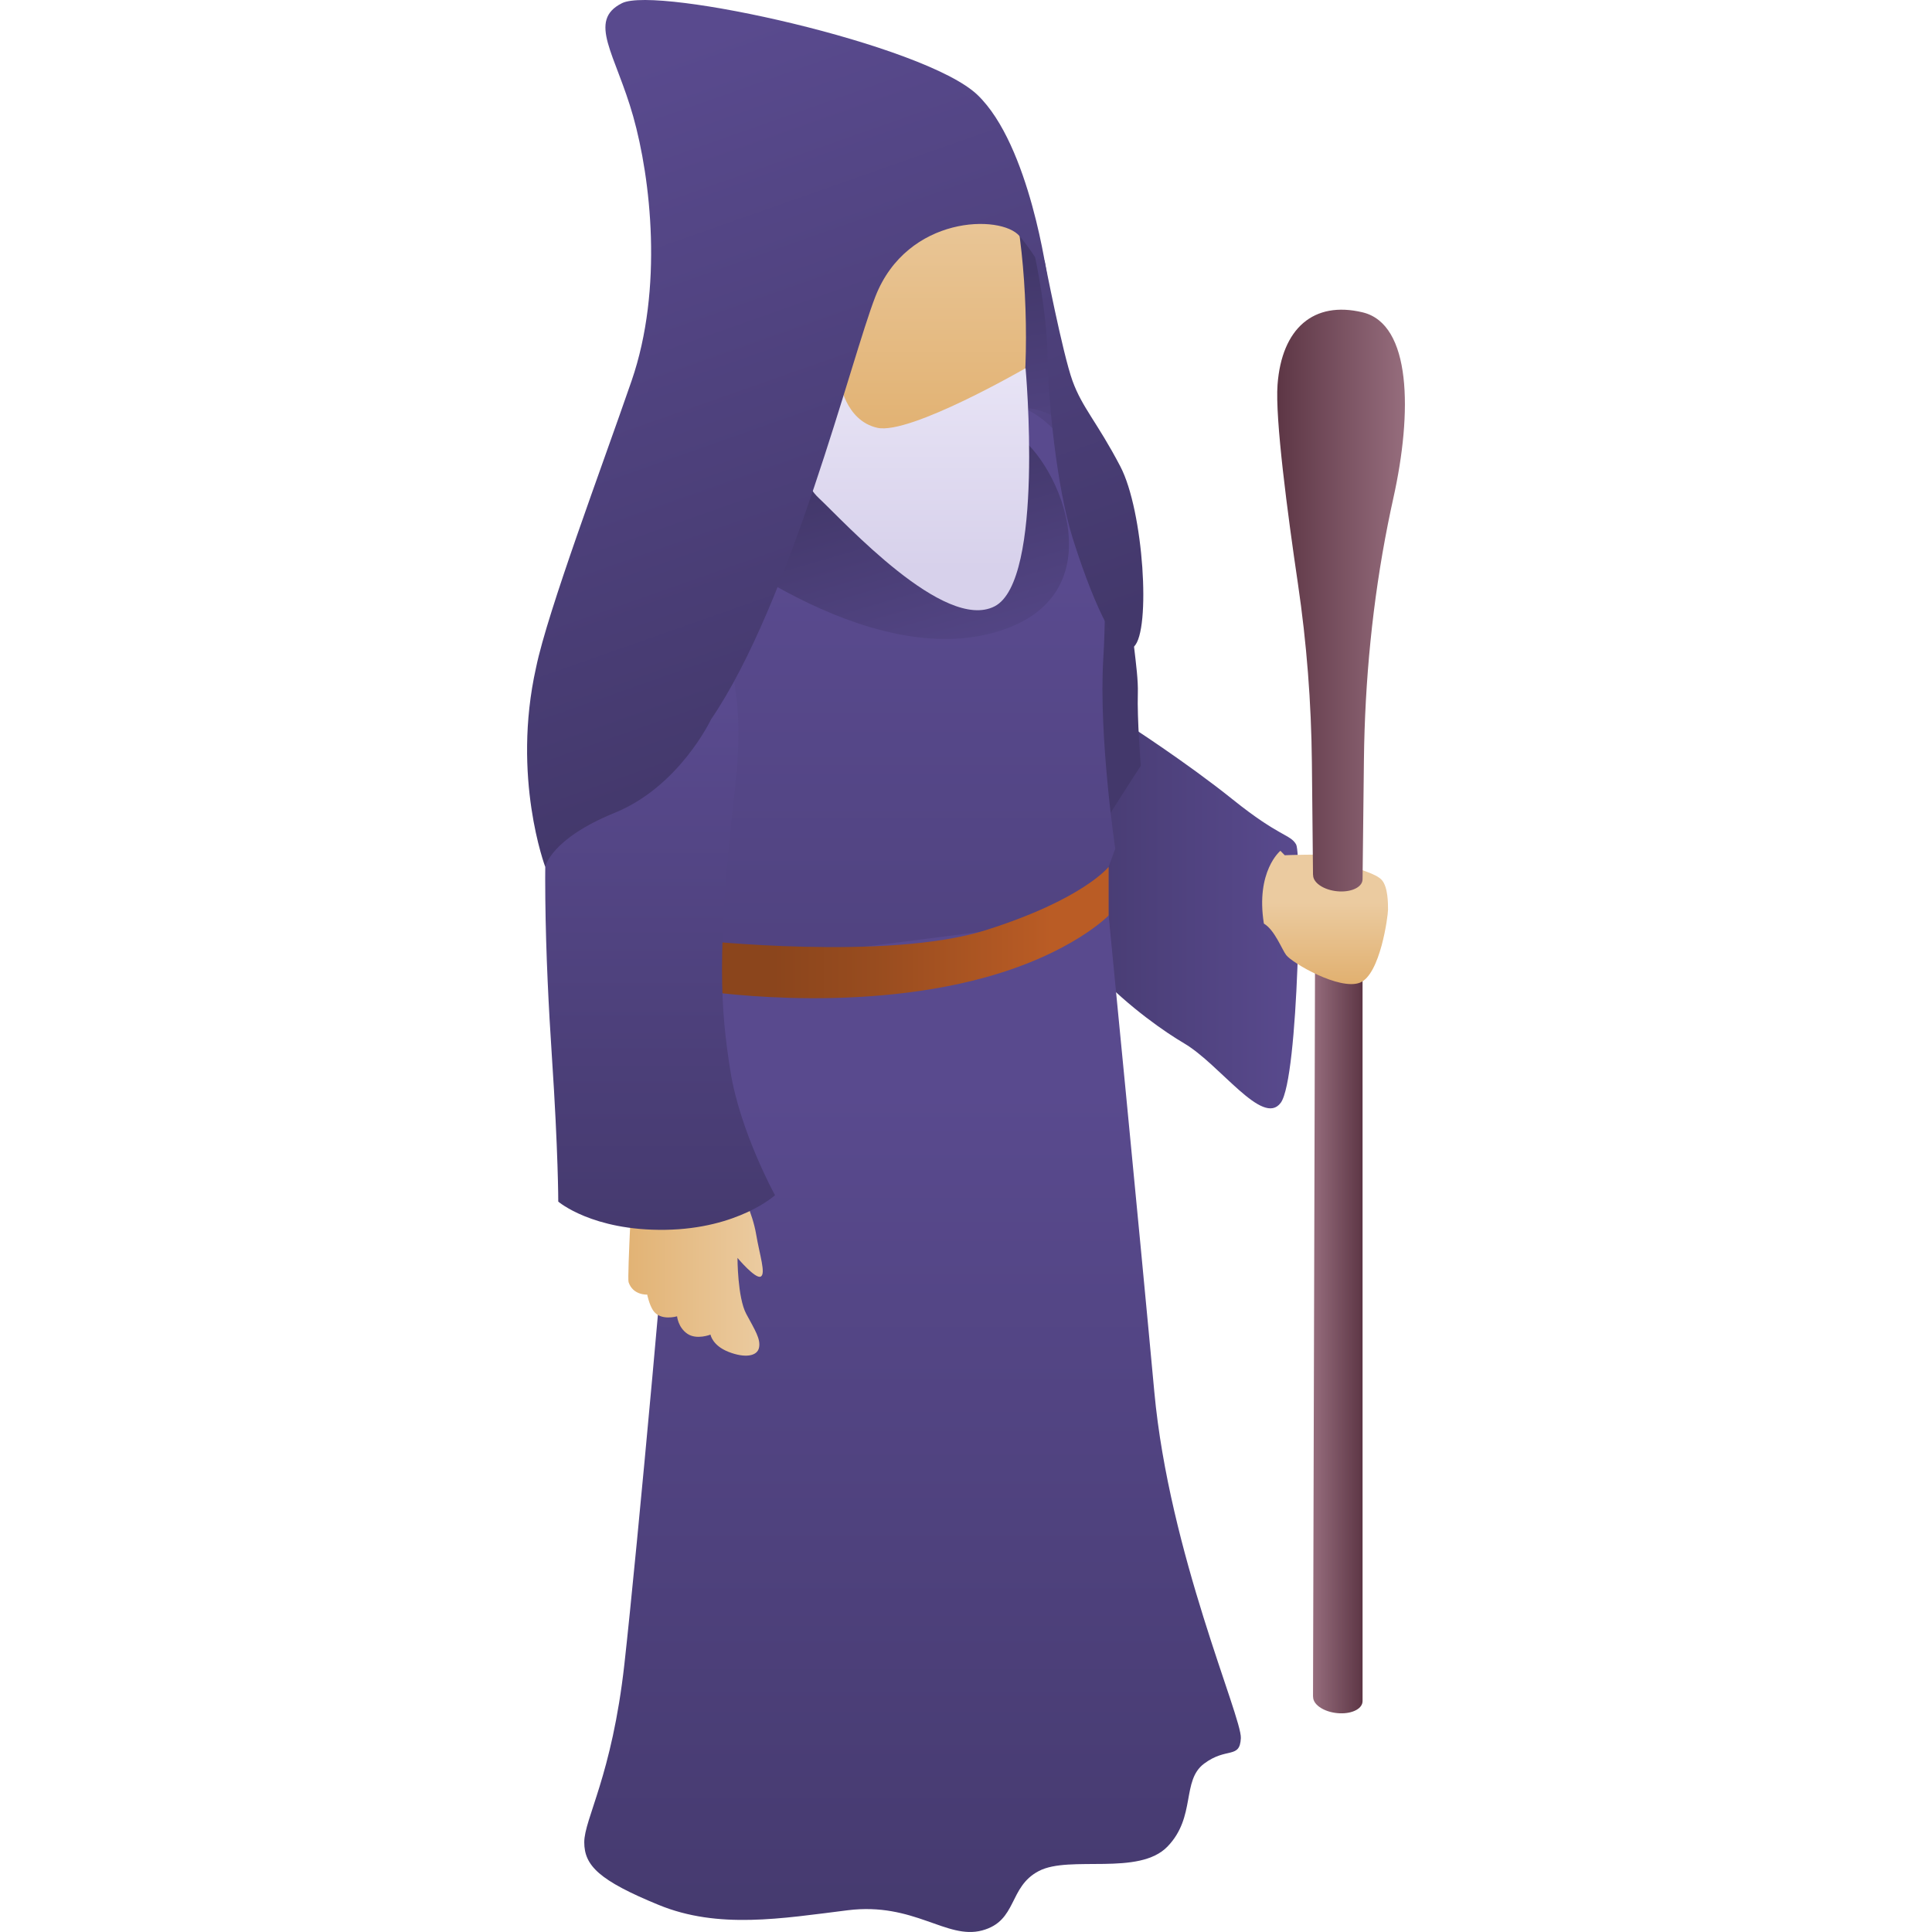
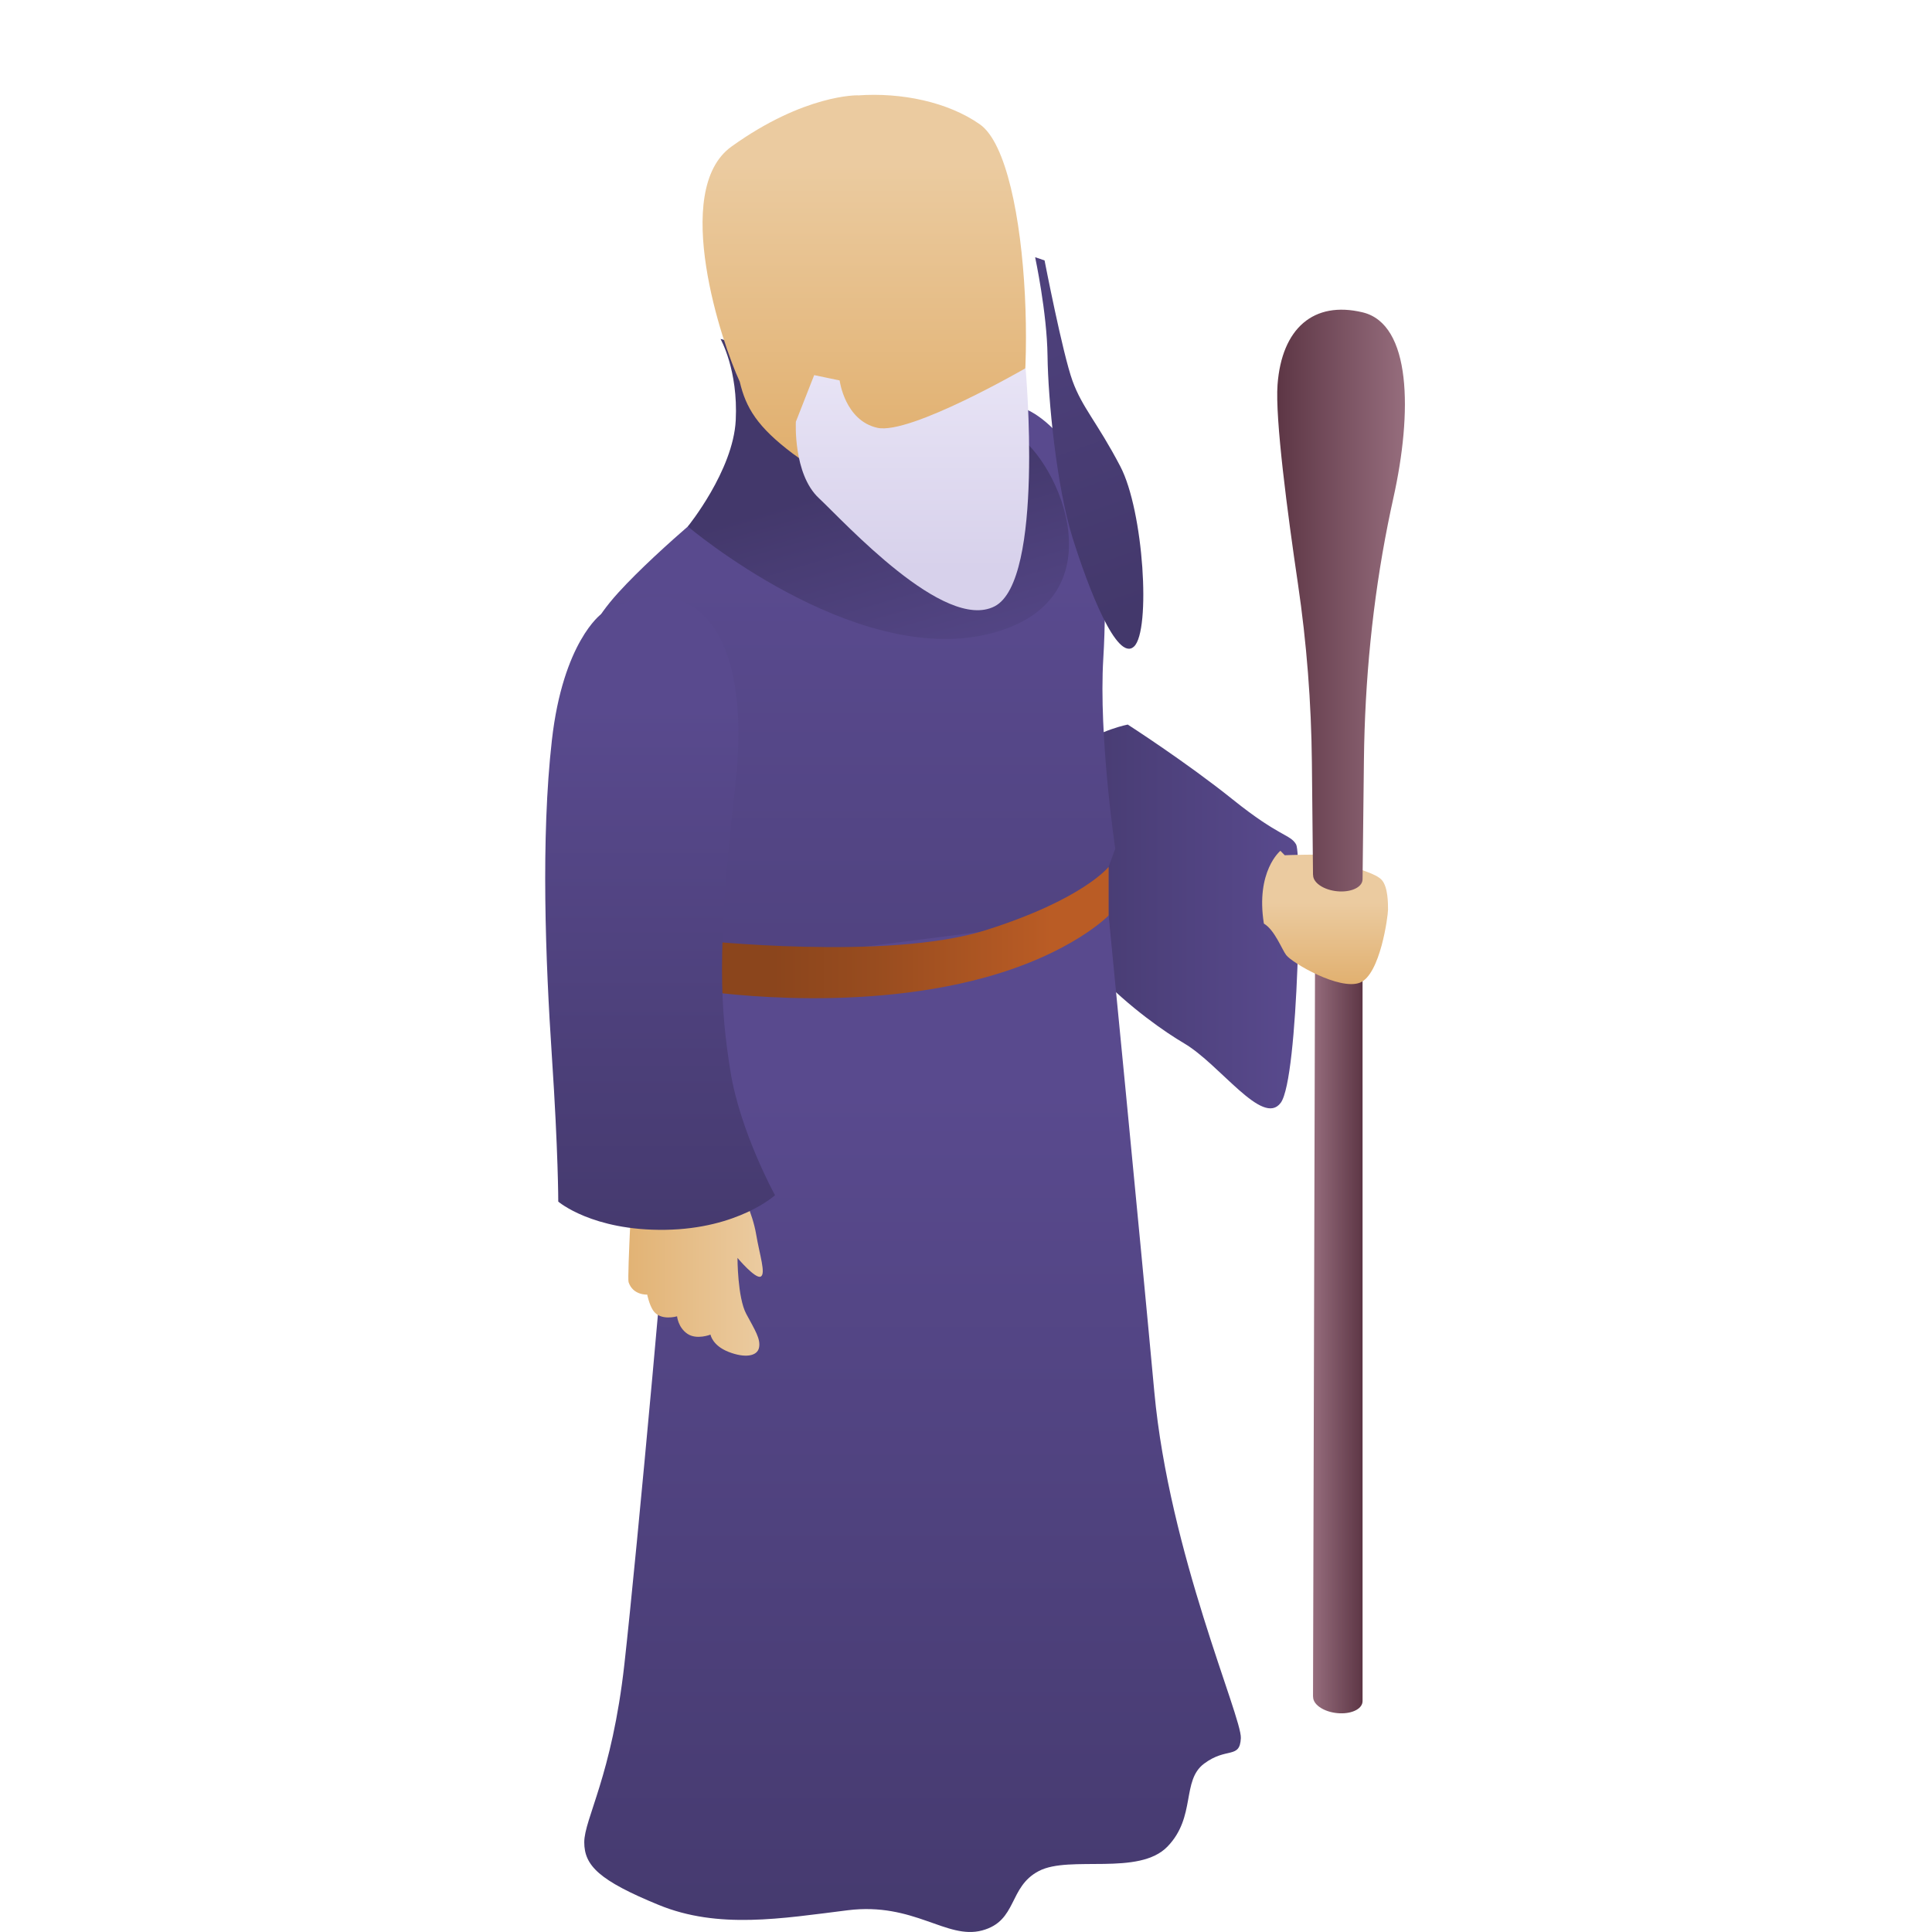
<svg xmlns="http://www.w3.org/2000/svg" xmlns:xlink="http://www.w3.org/1999/xlink" id="Capa_1" enable-background="new 0 0 512 512" viewBox="0 0 512 512">
  <linearGradient id="lg1">
    <stop offset="0" stop-color="#43386b" />
    <stop offset="1" stop-color="#594a8e" />
  </linearGradient>
  <linearGradient id="SVGID_1_" gradientUnits="userSpaceOnUse" x1="266.355" x2="277.054" xlink:href="#lg1" y1="72.486" y2="141.046" />
  <linearGradient id="SVGID_00000174575970176057262260000010977618551571326635_" gradientUnits="userSpaceOnUse" x1="272.832" x2="344.193" xlink:href="#lg1" y1="242.872" y2="242.872" />
  <linearGradient id="lg2">
    <stop offset="0" stop-color="#5d3645" />
    <stop offset="1" stop-color="#966d7d" />
  </linearGradient>
  <linearGradient id="SVGID_00000092437646355984346880000013879794187352337036_" gradientTransform="matrix(-1 0 0 1 -2325.157 0)" gradientUnits="userSpaceOnUse" x1="-2686.253" x2="-2673.12" xlink:href="#lg2" y1="343.025" y2="343.025" />
  <linearGradient id="SVGID_00000093156039588102403950000009683453011913264031_" gradientUnits="userSpaceOnUse" x1="286.556" x2="274.168" xlink:href="#lg1" y1="170.323" y2="83.039" />
  <linearGradient id="lg3">
    <stop offset="0" stop-color="#dea861" />
    <stop offset="1" stop-color="#ebcba0" />
  </linearGradient>
  <linearGradient id="SVGID_00000182498535399305188900000016490143759510634917_" gradientUnits="userSpaceOnUse" x1="351.162" x2="351.162" xlink:href="#lg3" y1="267.471" y2="239.259" />
  <linearGradient id="SVGID_00000003822759902145059360000013707887544991255699_" gradientUnits="userSpaceOnUse" x1="228.679" x2="228.679" xlink:href="#lg1" y1="404.775" y2="153.968" />
  <linearGradient id="SVGID_00000080916738243879598710000017889770728093627776_" gradientUnits="userSpaceOnUse" x1="229.275" x2="248.281" xlink:href="#lg1" y1="127.429" y2="192.892" />
  <linearGradient id="SVGID_00000026843891698635727190000011647040542583161990_" gradientUnits="userSpaceOnUse" x1="241.838" x2="241.838" xlink:href="#lg1" y1="538.675" y2="289.185" />
  <linearGradient id="SVGID_00000014606465815864949800000001332863930306028426_" gradientUnits="userSpaceOnUse" x1="204.963" x2="278.777" y1="247.132" y2="247.132">
    <stop offset="0" stop-color="#8b451c" />
    <stop offset=".361" stop-color="#984c1f" />
    <stop offset="1" stop-color="#ba5c25" />
  </linearGradient>
  <linearGradient id="SVGID_00000103987868197526943420000017842818190572276383_" gradientUnits="userSpaceOnUse" x1="150.492" x2="202.142" xlink:href="#lg3" y1="261.022" y2="261.022" />
  <linearGradient id="SVGID_00000056397844829390724360000000685043921525323411_" gradientUnits="userSpaceOnUse" x1="338.475" x2="372.317" xlink:href="#lg2" y1="159.16" y2="159.16" />
  <linearGradient id="SVGID_00000032650077749353088300000012359762362186379401_" gradientUnits="userSpaceOnUse" x1="229.038" x2="229.038" xlink:href="#lg3" y1="142.581" y2="43.609" />
  <linearGradient id="SVGID_00000083780801635524289560000003057625292787352491_" gradientUnits="userSpaceOnUse" x1="241.814" x2="241.814" y1="150.672" y2="94.53">
    <stop offset="0" stop-color="#d7d1eb" />
    <stop offset="1" stop-color="#e9e5f6" />
  </linearGradient>
  <linearGradient id="SVGID_00000111913465865901907180000001249694108601686405_" gradientUnits="userSpaceOnUse" x1="174.935" x2="174.935" xlink:href="#lg1" y1="342.533" y2="187.159" />
  <linearGradient id="SVGID_00000083780664956968808010000016459174316556184195_" gradientUnits="userSpaceOnUse" x1="229.674" x2="165.269" xlink:href="#lg1" y1="200.289" y2="17.432" />
  <linearGradient id="SVGID_00000040540447916133553710000016611656220574727594_" gradientUnits="userSpaceOnUse" x1="300.874" x2="240.035" xlink:href="#lg1" y1="162.122" y2="-10.611" />
  <g>
-     <path d="m277.606 73.901 6.617 53.497-23.229-18.583 5.209-52.37s8.306 5.772 11.403 17.456z" fill="url(#SVGID_1_)" />
    <path d="m298.864 192.016s15.505 9.963 27.884 19.904 15.189 9.139 16.737 11.869.71 61.986-4.077 68.462-16.049-10.136-25.622-15.767-38.574-26.271-40.826-52.695 25.904-31.773 25.904-31.773z" fill="url(#SVGID_00000174575970176057262260000010977618551571326635_)" />
    <path d="m361.093 232.969.003 217.802h-.003c.015.883-.504 1.728-1.593 2.357-2.371 1.369-6.512 1.197-9.25-.383-1.533-.885-2.3-2.024-2.262-3.095h-.003l-.022.016.596-217.667z" fill="url(#SVGID_00000092437646355984346880000013879794187352337036_)" />
-     <path d="m302.313 202.95s-.987-12.584-.774-19.217-2.25-17.423-1.971-26.818-1.85-19.683-3.801-27.03c-2.534-9.543-17.211-25.904-29.785-20.86-9.987 4.007 13.596 78.359 23.59 114.764-.943.097 12.741-20.839 12.741-20.839z" fill="url(#SVGID_00000093156039588102403950000009683453011913264031_)" />
    <path d="m366.238 233.268c-1.602-1.887-6.605-2.852-7.957-3.832-1.351-.979-1.802-2.023-4.654-2.624-2.852-.6-13.154-.163-13.154-.163s-.421-.437-1.153-1.177c-.002.002-6.598 5.378-4.381 19.29 2.852 1.651 4.779 6.859 5.913 8.341 1.616 2.111 14.129 9.42 19.533 7.318s7.455-17.696 7.455-19.347 0-5.919-1.602-7.806z" fill="url(#SVGID_00000182498535399305188900000016490143759510634917_)" />
    <path d="m194.978 128.838s-20.185 16.207-31.088 28.183c-6.683 7.34-8.06 12.085-8.764 13.493-1.852 3.705 28.389 62.978 28.255 83.97s-22.199 122.53 12.482 123.131 59.005 2.462 93.779-16.634c9.241-5.075 12.67-19.216 12.67-19.216l-8.517-99.156v-12.881l1.757-4.815s-4.431-29.775-3.164-50.47c.974-15.91.489-39.278-3.855-47.63-2.589-4.977-12.582-21.968-24.893-19.405-9.607 2.001-20.218 3.929-31.615 6.921-24.698 6.482-37.047 14.509-37.047 14.509z" fill="url(#SVGID_00000003822759902145059360000013707887544991255699_)" />
    <path d="m190.94 89.824s4.706 8.186 4.039 21.543c-.668 13.357-12.699 28.153-12.699 28.153s43.646 37.011 79.404 28.564 19.004-46.176 7.21-53.215c-11.795-7.04-77.954-25.045-77.954-25.045z" fill="url(#SVGID_00000080916738243879598710000017889770728093627776_)" />
    <path d="m293.796 242.608s8.165 83.431 12.107 126.228 23.217 86.158 22.935 91.789-3.727 2.264-9.747 6.763-2.078 14.072-9.68 21.956-25.904 2.253-34.069 6.476-5.641 13.233-15.068 15.767-18.035-7.537-35.613-5.35c-17.577 2.187-34.3 5.068-50.093-1.408-15.792-6.476-19.734-10.418-19.734-16.612s7.325-17.598 10.631-47.162 12.046-124.731 13.313-147.116c1.267-22.384 4.223-37.166 4.223-37.166z" fill="url(#SVGID_00000026843891698635727190000011647040542583161990_)" />
    <path d="m293.796 229.727s-6.757 8.641-32.661 16.806-76.303 2.621-76.303 2.621v13.233s40.092 6.617 76.303-3.379c23.008-6.351 32.661-16.401 32.661-16.401z" fill="url(#SVGID_00000014606465815864949800000001332863930306028426_)" />
    <path d="m200.371 327.031c-.936-5.557-4.008-11.577-4.008-11.577l-5.893-9.291s-.564-25.873-1.162-36.483c-.413-7.322-5.19-20.379-5.19-20.379s6.575-14.426 5.852-23.967c-.633-8.354-.845-19.428.211-26.607 1.056-7.18 5.71-23.349-5.38-30.785-11.091-7.437-22.705-7.057-29.674 2.572-6.968 9.63-4.012 23.567-4.012 23.567s.459 17.175-.185 25.623c-.644 8.447 1.241 22.665 1.241 22.665s-1.056 4.716-1.056 11.473c0 7.827 6.475 24.073 9.905 35.477 3.448 11.461 6.777 19.85 6.777 19.85s-1.614 29.413-1.22 30.614c1.158 3.533 4.939 3.301 4.939 3.301s.529 2.626 1.544 4.167c1.929 2.933 6.372 1.582 6.372 1.582s.244 2.924 2.714 4.622c2.469 1.698 6.143.228 6.143.228s.457 2.881 4.779 4.578c4.322 1.698 7.621 1.184 8.084-1.131s-1.081-4.631-3.396-8.953-2.315-14.818-2.315-14.818 4.785 5.711 6.174 4.939c1.39-.771-.308-5.71-1.244-11.267z" fill="url(#SVGID_00000103987868197526943420000017842818190572276383_)" />
    <path d="m361.096 82.771c-12.959-3.098-21.406 4.223-22.532 19.146-.675 8.944 2.637 34.07 5.4 52.768 2.319 15.695 3.542 31.532 3.701 47.397l.298 29.781.022-.016h.002c-.037 1.072.729 2.211 2.262 3.096 2.738 1.581 6.879 1.752 9.25.383 1.089-.629 1.608-1.474 1.593-2.357h.003l.36-31.56c.24-20.996 2.264-41.949 6.355-62.544.455-2.291.936-4.589 1.443-6.865 5.069-22.763 4.802-46.132-8.157-49.229z" fill="url(#SVGID_00000056397844829390724360000000685043921525323411_)" />
    <path d="m259.655 32.934c-8.502-5.942-20.792-8.473-32.305-7.652-.002-.008-.004-.023-.004-.023s-14.084-.37-33.504 13.587c-16.159 11.614-2.445 52.43 2.196 62.293 1.626 6.985 4.709 12.026 14.079 19.086 15.322 11.544 47.913 17.109 56.457 4.89 8.545-12.217 7.181-82.326-6.919-92.181z" fill="url(#SVGID_00000032650077749353088300000012359762362186379401_)" />
    <path d="m222.514 100.822s1.354 10.622 9.997 12.552 39.277-15.8 39.277-15.8 5.077 56.322-8.221 63.119c-13.297 6.796-39.718-22.283-46.567-28.693-6.849-6.411-6.086-20.241-6.086-20.241l4.852-12.351z" fill="url(#SVGID_00000083780801635524289560000003057625292787352491_)" />
    <path d="m159.274 162.78s-10.06 7.35-13.016 33.357-1.689 58.527 0 83.868 1.689 38.433 1.689 38.433 9.014 7.772 28.369 7.476 29.069-9.165 29.069-9.165-9.292-16.894-11.826-32.943-3.801-30.831 1.267-75.177c5.069-44.347-12.831-58.967-35.552-45.849z" fill="url(#SVGID_00000111913465865901907180000001249694108601686405_)" />
-     <path d="m259.023 25.132c-13.937-13.315-84.891-28.941-94.182-24.296-9.292 4.646-1.689 13.515 2.956 29.986 4.646 16.471 8.024 45.613-.422 70.109-7.94 23.025-22.22 60.97-25.31 75.967-.002.006-.003.012-.004.017-6.52 29.104 2.433 52.811 2.433 52.811s1.342-7.373 18.446-14.341c17.105-6.968 25.466-24.689 25.466-24.689s-.002-.002-.002-.003c21.188-31.034 37.207-95.838 43.59-112.128 8.447-21.558 33.352-21.806 38.215-15.981 4.863 5.826 7.397 11.316 7.397 11.316s-4.646-35.454-18.583-48.768z" fill="url(#SVGID_00000083780664956968808010000016459174316556184195_)" />
    <path d="m274.32 68.161s3.146 14.644 3.286 26.171c.141 11.527 2.393 34.615 6.617 48.13 4.223 13.515 11.798 33.101 16.303 28.877 4.505-4.223 2.561-35.916-3.633-47.742s-10.066-15.486-12.67-22.666-7.404-31.916-7.404-31.916z" fill="url(#SVGID_00000040540447916133553710000016611656220574727594_)" />
  </g>
  <g />
  <g />
  <g />
  <g />
  <g />
  <g />
  <g />
  <g />
  <g />
  <g />
  <g />
  <g />
  <g />
  <g />
  <g />
</svg>